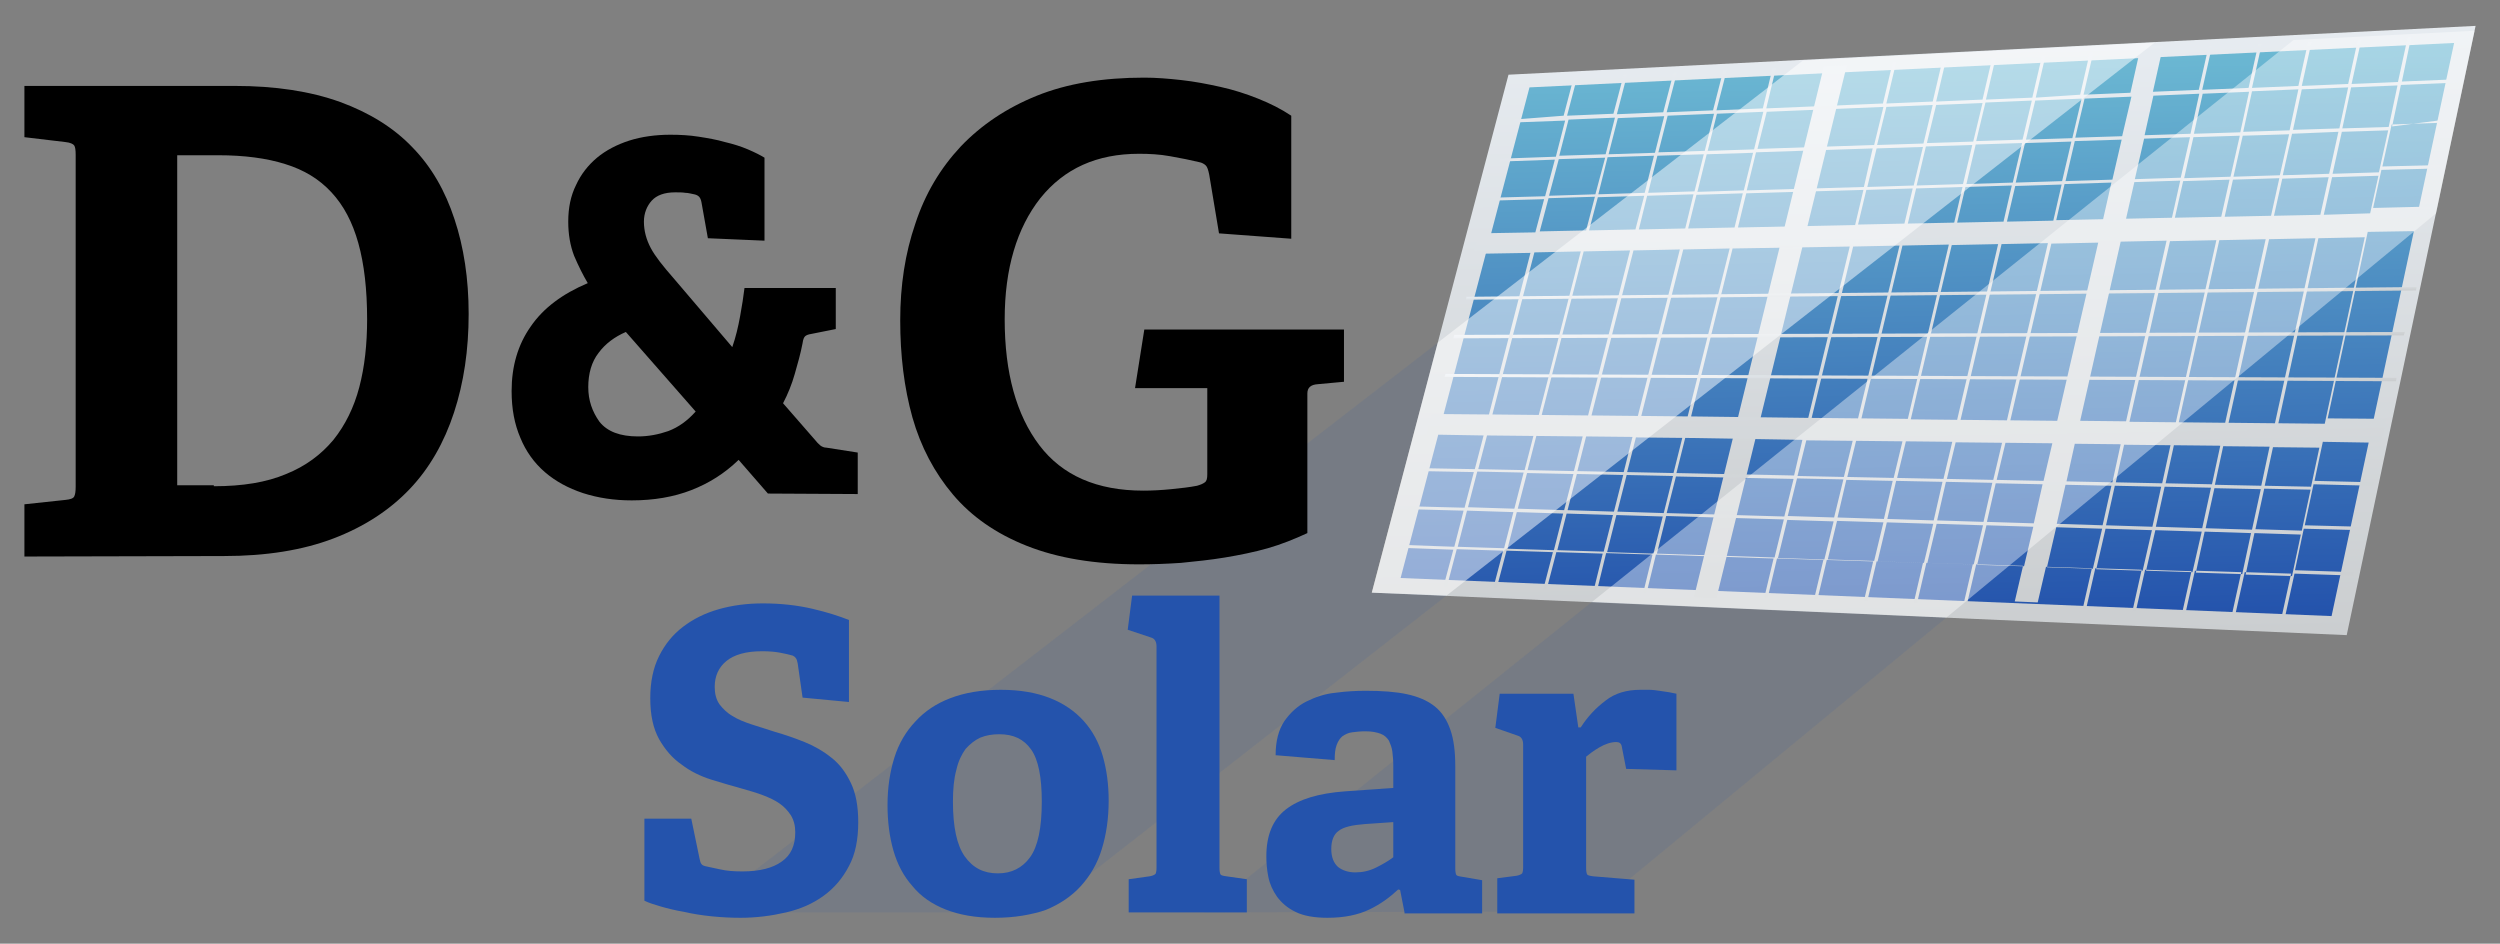
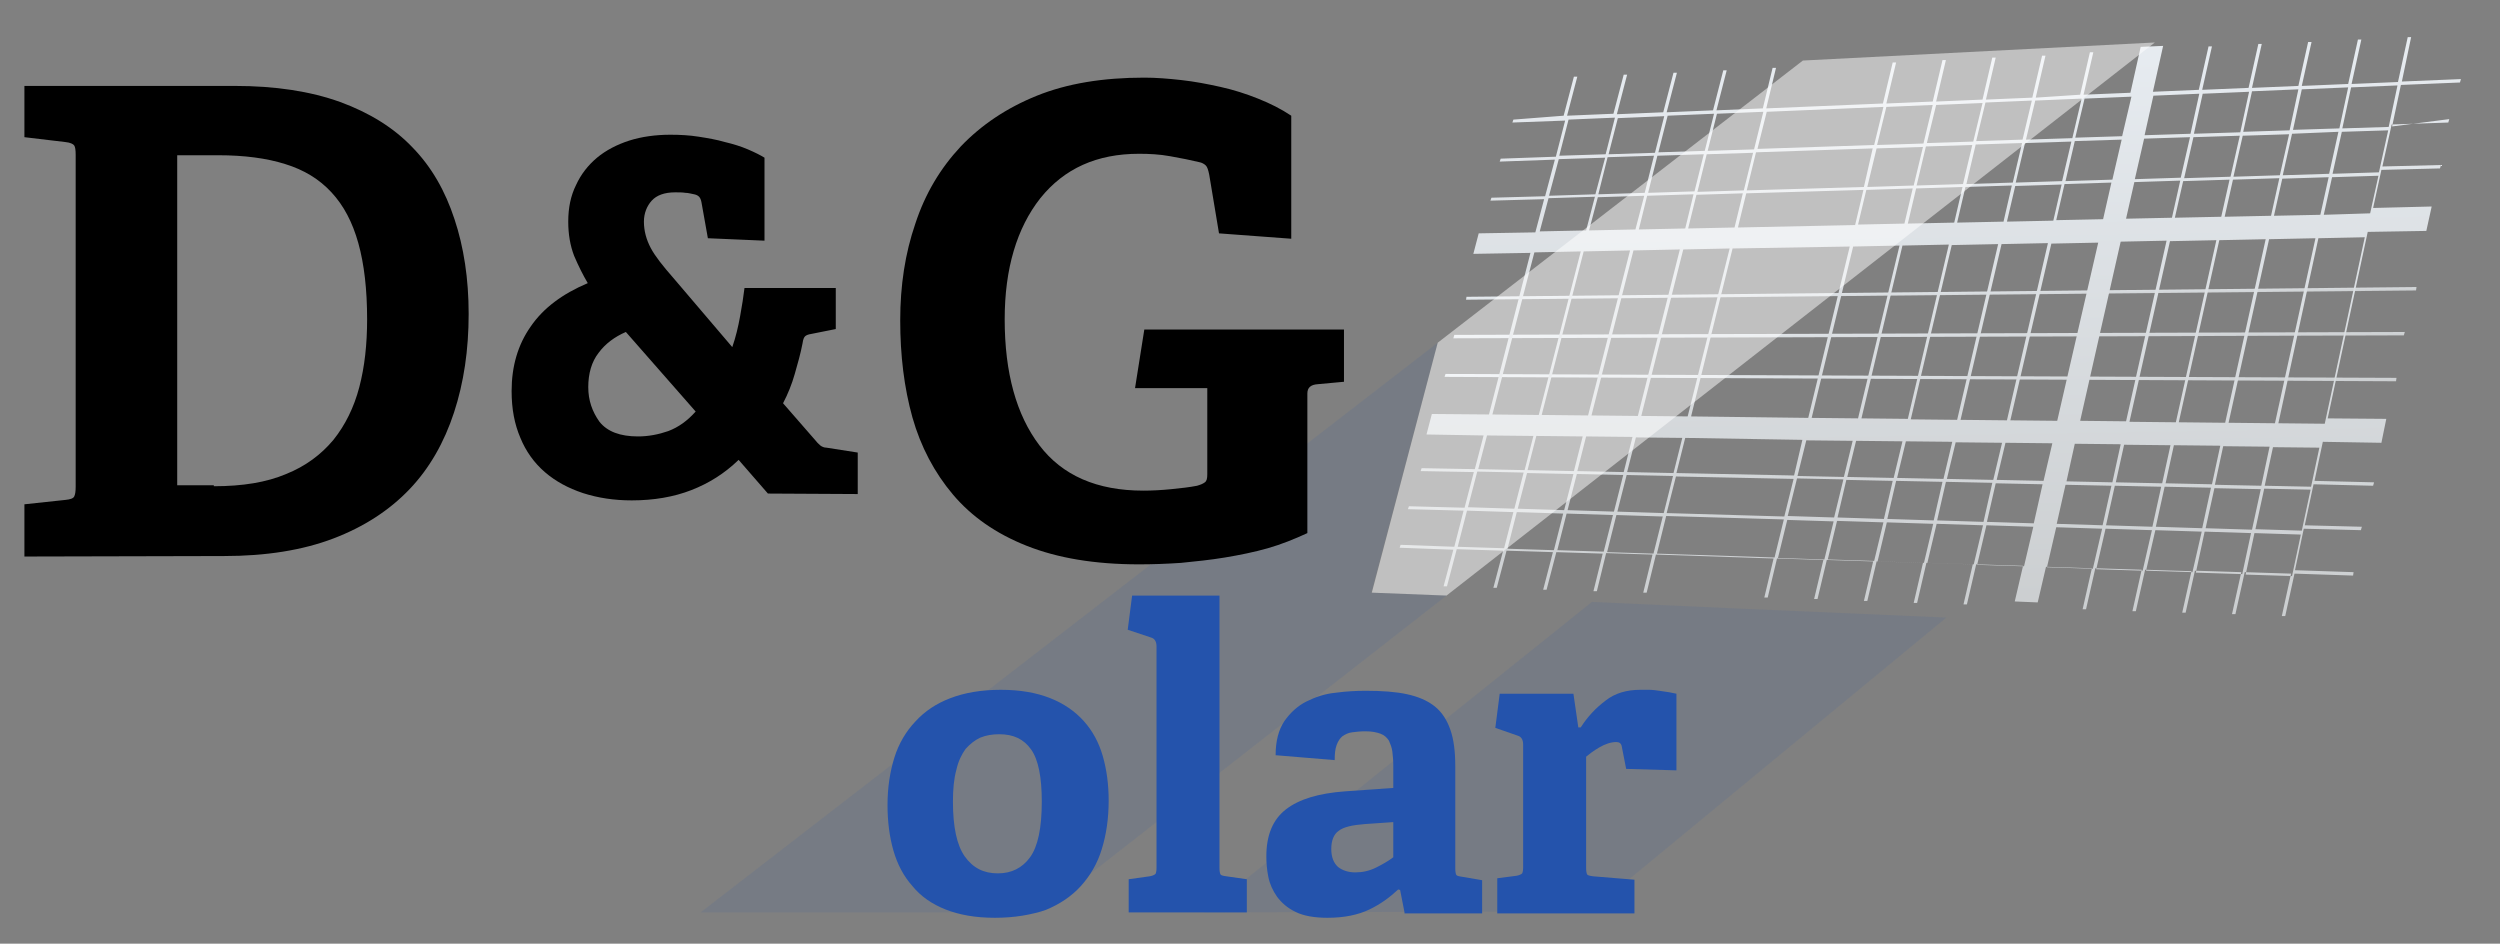
<svg xmlns="http://www.w3.org/2000/svg" id="Laag_1" x="0px" y="0px" viewBox="0 0 512.1 193.3" style="enable-background:new 0 0 512.1 193.3;" xml:space="preserve">
  <rect x="0" y="0" width="512.1" height="193.3" fill="#808080" stroke="none" />
  <style type="text/css">	.st0{fill:url(#SVGID_1_);}	.st1{fill:url(#SVGID_00000039821084231282443850000011054872933251852213_);}	.st2{fill:url(#SVGID_00000059282225741639904850000017979022981532286113_);}	.st3{fill:url(#SVGID_00000096753014157084876570000013170586087042269580_);}	.st4{fill:url(#SVGID_00000052088726122443102390000014833760413392775586_);}	.st5{fill:url(#SVGID_00000083059764369852536560000003509248731143331718_);}	.st6{fill:url(#SVGID_00000080894412154664862610000001918530641619420076_);}	.st7{opacity:0.5;fill:#FFFFFF;enable-background:new    ;}	.st8{opacity:0.4;fill:#FFFFFF;enable-background:new    ;}	.st9{fill:#2453AC;}	.st10{opacity:0.1;fill:#2453AC;enable-background:new    ;}	.st11{enable-background:new    ;}</style>
  <g>
    <g>
      <g>
        <g>
          <linearGradient id="SVGID_1_" gradientUnits="userSpaceOnUse" x1="395.375" y1="591.157" x2="395.375" y2="463.398" gradientTransform="matrix(1 -1.670000e-02 -1.670000e-02 -1 7.63 603.139)">
            <stop offset="0" style="stop-color:#E7ECF1" />
            <stop offset="0.984" style="stop-color:#CBCED0" />
          </linearGradient>
-           <polygon class="st0" points="507.1,5.3 480.7,130.1 281,121.4 309,15.3     " />
          <linearGradient id="SVGID_00000150806718073944697620000015448417228563231637_" gradientUnits="userSpaceOnUse" x1="396.083" y1="585.999" x2="396.083" y2="468.98" gradientTransform="matrix(1 -1.670000e-02 -1.670000e-02 -1 7.63 603.139)">
            <stop offset="0" style="stop-color:#6CB9D3" />
            <stop offset="0.995" style="stop-color:#2453AC" />
          </linearGradient>
-           <polygon style="fill:url(#SVGID_00000150806718073944697620000015448417228563231637_);" points="477.6,126.2 286.9,118.4      313.3,17.9 502.7,8.8     " />
          <linearGradient id="SVGID_00000142142685177662489520000017037649769612894377_" gradientUnits="userSpaceOnUse" x1="363.872" y1="583.47" x2="363.872" y2="474.775" gradientTransform="matrix(1 -1.670000e-02 -1.670000e-02 -1 7.63 603.139)">
            <stop offset="0" style="stop-color:#E7ECF1" />
            <stop offset="0.984" style="stop-color:#CBCED0" />
          </linearGradient>
-           <polygon style="fill:url(#SVGID_00000142142685177662489520000017037649769612894377_);" points="347,122.3 373.6,13.6      378.3,13.4 351.6,122.5     " />
          <g>
            <g>
              <linearGradient id="SVGID_00000132079905761156473890000011834116667954288543_" gradientUnits="userSpaceOnUse" x1="399.021" y1="537.35" x2="399.021" y2="535.355" gradientTransform="matrix(1 -1.670000e-02 -1.670000e-02 -1 7.63 603.139)">
                <stop offset="0" style="stop-color:#E7ECF1" />
                <stop offset="0.984" style="stop-color:#CBCED0" />
              </linearGradient>
              <polygon style="fill:url(#SVGID_00000132079905761156473890000011834116667954288543_);" points="494.9,59.5 300.3,61.4        300.4,60.8 495,58.8       " />
            </g>
            <g>
              <linearGradient id="SVGID_00000064339458146161893340000006769788097339320751_" gradientUnits="userSpaceOnUse" x1="394.51" y1="521.595" x2="394.51" y2="516.867" gradientTransform="matrix(1 -1.670000e-02 -1.670000e-02 -1 7.63 603.139)">
                <stop offset="0" style="stop-color:#E7ECF1" />
                <stop offset="0.984" style="stop-color:#CBCED0" />
              </linearGradient>
              <polygon style="fill:url(#SVGID_00000064339458146161893340000006769788097339320751_);" points="490.8,78.1 295.9,77.2        296.1,76.6 490.9,77.4       " />
            </g>
            <g>
              <linearGradient id="SVGID_00000096738075081916236260000016599583537825303225_" gradientUnits="userSpaceOnUse" x1="396.368" y1="529.548" x2="396.368" y2="526.199" gradientTransform="matrix(1 -1.670000e-02 -1.670000e-02 -1 7.63 603.139)">
                <stop offset="0" style="stop-color:#E7ECF1" />
                <stop offset="0.984" style="stop-color:#CBCED0" />
              </linearGradient>
              <polygon style="fill:url(#SVGID_00000096738075081916236260000016599583537825303225_);" points="492.4,68.7 297.7,69.3        297.9,68.6 492.6,68       " />
            </g>
          </g>
          <linearGradient id="SVGID_00000035516298160557604600000015218511775652090508_" gradientUnits="userSpaceOnUse" x1="396.701" y1="587.854" x2="396.701" y2="467.991" gradientTransform="matrix(1 -1.670000e-02 -1.670000e-02 -1 7.63 603.139)">
            <stop offset="0" style="stop-color:#E7ECF1" />
            <stop offset="0.984" style="stop-color:#CBCED0" />
          </linearGradient>
          <path style="fill:url(#SVGID_00000035516298160557604600000015218511775652090508_);" d="M493.9,7.6l-0.7,0l-2,9.2l-9.5,0.4     l2-9.1l-0.7,0l-2,9.1l-9.5,0.4l2-9l-0.7,0l-2,9l-9.5,0.4l2-9l-0.7,0l-2,9l-9.5,0.4l2-8.9l-0.7,0l-2,8.9l-9.4,0.4l2.1-9.4     l-4.6,0.2l-2.1,9.4l-9.6,0.4l2-8.7l-0.7,0l-2,8.7L417,20l2-8.6l-0.7,0l-2,8.6l-9.5,0.4l2-8.6l-0.7,0l-2,8.6l-9.5,0.4l2-8.5     l-0.7,0l-2,8.5l-9.5,0.4l2-8.4l-0.7,0l-2,8.4l-23.9,1l2-8.3l-0.7,0l-2,8.3l-9.5,0.4l2.1-8.2l-0.7,0l-2.1,8.2l-9.5,0.4l2.1-8.1     l-0.7,0l-2.1,8.1l-9.5,0.4l2.1-8.1l-0.7,0l-2.1,8l-9.5,0.4l2.1-8l-0.7,0l-2.1,8L310,24.5l-0.2,0.6l10.8-0.4l-1.9,7.4l-11.3,0.4     l-0.2,0.6l11.3-0.4l-2,7.5l-11,0.3l-0.2,0.6l11-0.3l-1.8,6.8l-11.6,0.2l-1.1,4.2l11.7-0.2L305,84.9l-11.7-0.1l-1.1,4.2l11.7,0.2     l-1.8,6.9l-10.9-0.2l-0.2,0.6l10.9,0.2L300,104l-11.4-0.3l-0.2,0.6l11.4,0.3l-1.9,7.4l-11-0.4l-0.2,0.6l11,0.4l-2,7.5l0.7,0     l2-7.6l9.5,0.3l-2,7.6l0.7,0l2-7.6l9.5,0.3l-2,7.7l0.7,0l2-7.7l9.5,0.3l-1.9,7.7l0.7,0l1.9-7.8l9.5,0.3l-1.9,7.8l0.7,0l1.9-7.8     l24.1,0.8l-1.9,8l0.7,0l1.9-8l9.5,0.3l-1.9,8l0.7,0l1.9-8l9.5,0.3l-1.9,8.1l0.7,0l1.9-8.1l9.5,0.3l-1.9,8.2l0.7,0l1.9-8.2     l9.5,0.3l-1.9,8.2l0.7,0l1.9-8.2l9.6,0.3l-1.7,7.3l4.7,0.2l1.7-7.3l9.4,0.3l-1.9,8.4l0.7,0l1.9-8.4l9.5,0.3l-1.9,8.5l0.7,0     l1.9-8.5l9.5,0.3l-1.9,8.5l0.7,0l1.9-8.6l9.5,0.3l-1.9,8.6l0.7,0l1.9-8.6l9.5,0.3l-1.9,8.7l0.7,0l1.9-8.7l12,0.4l0.1-0.7     l-12-0.4l1.8-8.5l11.7,0.3l0.2-0.7l-11.7-0.3l1.8-8.4l12.2,0.3l0.2-0.7l-12.2-0.3l1.7-8l12,0.2l1-4.9l-12-0.1l8.2-38.2l12-0.2     l1.1-5l-12,0.3l1.7-7.8l12-0.3l0.2-0.7l-12,0.3l1.9-8.6l11.6-0.4l0.2-0.7L490,25.9l1.8-8.5l12.1-0.5l0.2-0.7l-12.1,0.5     L493.9,7.6z M308.1,112.3l-9.5-0.3l1.9-7.4l9.5,0.3L308.1,112.3z M310.2,104.2l-9.5-0.3l1.9-7.3l9.5,0.2L310.2,104.2z      M312.3,96.3l-9.5-0.2l1.8-6.9l9.5,0.1L312.3,96.3z M315.2,85l-9.5-0.1l8.6-33.2l9.5-0.2L315.2,85z M324.9,47.2l-9.5,0.2     l1.8-6.8l9.5-0.3L324.9,47.2z M326.8,39.8l-9.5,0.3l2-7.5l9.5-0.3L326.8,39.8z M328.9,31.6l-9.5,0.3l1.9-7.4l9.5-0.4L328.9,31.6     z M318.3,112.7l-9.5-0.3l1.9-7.5l9.5,0.3L318.3,112.7z M320.4,104.5l-9.5-0.3l1.9-7.3l9.5,0.2L320.4,104.5z M322.4,96.5     l-9.5-0.2l1.8-7l9.5,0.1L322.4,96.5z M325.3,85.1l-9.5-0.1l8.6-33.5l9.5-0.2L325.3,85.1z M335,47l-9.5,0.2l1.8-6.8l9.5-0.3     L335,47z M336.9,39.5l-9.5,0.3l1.9-7.6l9.5-0.3L336.9,39.5z M339,31.3l-9.5,0.3l1.9-7.4l9.5-0.4L339,31.3z M328.5,113l-9.5-0.3     l1.9-7.5l9.5,0.3L328.5,113z M330.6,104.8l-9.5-0.3l1.9-7.4l9.5,0.2L330.6,104.8z M332.6,96.7l-9.5-0.2l1.8-7.1l9.5,0.1     L332.6,96.7z M335.5,85.2l-9.5-0.1l8.6-33.8l9.5-0.2L335.5,85.2z M345.2,46.8l-9.5,0.2l1.7-6.9l9.5-0.3L345.2,46.8z M347.1,39.2     l-9.5,0.3l1.9-7.6l9.5-0.3L347.1,39.2z M349.2,30.9l-9.5,0.3l1.9-7.5l9.5-0.4L349.2,30.9z M338.7,113.4l-9.5-0.3l1.9-7.6     l9.5,0.3L338.7,113.4z M340.8,105.1l-9.5-0.3l1.9-7.5l9.5,0.2L340.8,105.1z M342.8,96.9l-9.5-0.2l1.8-7.1l9.5,0.1L342.8,96.9z      M345.7,85.3l-9.5-0.1l8.6-34.1l9.5-0.2L345.7,85.3z M355.3,46.6l-9.5,0.2l1.7-6.9l9.5-0.3L355.3,46.6z M357.2,39l-9.5,0.3     l1.9-7.7l9.5-0.3L357.2,39z M359.3,30.6l-9.5,0.3l1.9-7.6l9.5-0.4L359.3,30.6z M363.5,114.2l-24.1-0.8l1.9-7.7l24.1,0.7     L363.5,114.2z M365.5,105.8l-24.1-0.7l1.9-7.5l24.1,0.5L365.5,105.8z M367.5,97.4l-24.1-0.5l1.8-7.2l24,0.4L367.5,97.4z      M370.4,85.6l-24-0.3l8.5-34.4l24-0.4L370.4,85.6z M380,46.1l-24,0.5l1.7-7l24-0.7L380,46.1z M381.8,38.3l-24,0.7l1.9-7.8     l23.9-0.8L381.8,38.3z M383.9,29.7L360,30.5l1.9-7.6l23.9-1L383.9,29.7z M373.7,114.6l-9.5-0.3l1.9-7.8l9.5,0.3L373.7,114.6z      M375.7,106l-9.5-0.3l1.9-7.7l9.5,0.2L375.7,106z M377.7,97.7l-9.5-0.2l1.8-7.3l9.5,0.1L377.7,97.7z M380.6,85.7l-9.5-0.1     l8.5-35.1l9.5-0.2L380.6,85.7z M390.1,45.8l-9.5,0.2l1.7-7.1l9.5-0.3L390.1,45.8z M392,38l-9.5,0.3l1.9-7.9l9.5-0.3L392,38z      M394,29.4l-9.5,0.3l1.9-7.8l9.5-0.4L394,29.4z M383.9,114.9l-9.5-0.3l1.9-7.9l9.5,0.3L383.9,114.9z M385.9,106.3l-9.5-0.3     l1.8-7.7l9.5,0.2L385.9,106.3z M387.9,97.9l-9.5-0.2l1.8-7.4l9.5,0.1L387.9,97.9z M390.8,85.8l-9.5-0.1l8.4-35.4l9.5-0.2     L390.8,85.8z M400.3,45.6l-9.5,0.2l1.7-7.2l9.5-0.3L400.3,45.6z M402.1,37.7l-9.5,0.3l1.9-8l9.5-0.3L402.1,37.7z M404.2,29     l-9.5,0.3l1.9-7.8l9.5-0.4L404.2,29z M394.1,115.3l-9.5-0.3l1.9-8l9.5,0.3L394.1,115.3z M396.1,106.6l-9.5-0.3l1.8-7.8l9.5,0.2     L396.1,106.6z M398.1,98.1l-9.5-0.2l1.8-7.5l9.5,0.1L398.1,98.1z M400.9,86l-9.5-0.1l8.4-35.7l9.5-0.2L400.9,86z M410.4,45.4     l-9.5,0.2l1.7-7.3l9.5-0.3L410.4,45.4z M412.3,37.4l-9.5,0.3l1.9-8.1l9.5-0.3L412.3,37.4z M414.3,28.6l-9.5,0.3l1.9-7.9l9.5-0.4     L414.3,28.6z M404.3,115.6l-9.5-0.3l1.9-8l9.5,0.3L404.3,115.6z M406.3,106.9l-9.5-0.3l1.8-7.9l9.5,0.2L406.3,106.9z      M408.3,98.3l-9.5-0.2l1.8-7.5l9.5,0.1L408.3,98.3z M411.1,86.1l-9.5-0.1l8.4-36l9.5-0.2L411.1,86.1z M420.6,45.2l-9.5,0.2     l1.7-7.3l9.5-0.3L420.6,45.2z M422.4,37.1l-9.5,0.3l1.9-8.1l9.5-0.3L422.4,37.1z M424.5,28.3l-9.5,0.3l1.9-8l9.5-0.4L424.5,28.3     z M414.6,116l-9.6-0.3l1.9-8.1l9.6,0.3L414.6,116z M416.6,107.2l-9.6-0.3l1.8-7.9l9.6,0.2L416.6,107.2z M418.6,98.5l-9.6-0.2     l1.8-7.6l9.6,0.1L418.6,98.5z M421.4,86.2l-9.6-0.1l8.4-36.2l9.6-0.2L421.4,86.2z M430.8,44.9l-9.6,0.2l1.7-7.4l9.6-0.3     L430.8,44.9z M432.7,36.8l-9.6,0.3l1.9-8.2l9.6-0.3L432.7,36.8z M434.7,27.9l-9.6,0.3l1.9-8l9.6-0.4L434.7,27.9z M428.7,116.5     l-9.4-0.3l1.9-8.2l9.4,0.3L428.7,116.5z M430.7,107.6l-9.4-0.3l1.8-8l9.4,0.2L430.7,107.6z M432.7,98.8l-9.4-0.2l1.7-7.7     l9.4,0.1L432.7,98.8z M435.5,86.3l-9.4-0.1l8.3-36.7l9.4-0.2L435.5,86.3z M444.9,44.6l-9.4,0.2l1.7-7.5l9.4-0.3L444.9,44.6z      M446.7,36.4l-9.4,0.3l1.9-8.3l9.4-0.3L446.7,36.4z M448.7,27.4l-9.4,0.3l1.8-8.1l9.4-0.4L448.7,27.4z M438.9,116.9l-9.5-0.3     l1.9-8.3l9.5,0.3L438.9,116.9z M440.9,107.9l-9.5-0.3l1.8-8.1l9.5,0.2L440.9,107.9z M442.9,99l-9.5-0.2l1.7-7.7l9.5,0.1     L442.9,99z M445.7,86.5l-9.5-0.1l8.3-37l9.5-0.2L445.7,86.5z M455,44.4l-9.5,0.2l1.7-7.5l9.5-0.3L455,44.4z M456.9,36.2     l-9.5,0.3l1.9-8.4l9.5-0.3L456.9,36.2z M458.9,27.1l-9.5,0.3l1.8-8.2l9.5-0.4L458.9,27.1z M449.1,117.2l-9.5-0.3l1.9-8.3     l9.5,0.3L449.1,117.2z M451.1,108.2l-9.5-0.3l1.8-8.2l9.5,0.2L451.1,108.2z M453.1,99.2l-9.5-0.2l1.7-7.8l9.5,0.1L453.1,99.2z      M455.8,86.6l-9.5-0.1l8.3-37.3l9.5-0.2L455.8,86.6z M465.2,44.2l-9.5,0.2l1.7-7.6l9.5-0.3L465.2,44.2z M467,35.9l-9.5,0.3     l1.9-8.4l9.5-0.3L467,35.9z M469,26.7l-9.5,0.3l1.8-8.3l9.5-0.4L469,26.7z M459.3,117.6l-9.5-0.3l1.8-8.4l9.5,0.3L459.3,117.6z      M461.3,108.5l-9.5-0.3l1.8-8.2l9.5,0.2L461.3,108.5z M463.2,99.5l-9.5-0.2l1.7-7.9l9.5,0.1L463.2,99.5z M466,86.7l-9.5-0.1     l8.3-37.6l9.5-0.2L466,86.7z M475.3,44l-9.5,0.2l1.7-7.6l9.5-0.3L475.3,44z M477.1,35.6l-9.5,0.3l1.9-8.5L479,27L477.1,35.6z      M479.2,26.3l-9.5,0.3l1.8-8.3l9.5-0.4L479.2,26.3z M469.5,118l-9.5-0.3l1.8-8.5l9.5,0.3L469.5,118z M471.5,108.7l-9.5-0.3     l1.8-8.3l9.5,0.2L471.5,108.7z M473.4,99.7l-9.5-0.2l1.7-7.9l9.5,0.1L473.4,99.7z M476.2,86.8l-9.5-0.1l8.2-37.9l9.5-0.2     L476.2,86.8z M485.5,43.7L476,44l1.7-7.7l9.5-0.3L485.5,43.7z M487.3,35.3l-9.5,0.3l1.9-8.6l9.5-0.3L487.3,35.3z M489.3,26     l-9.5,0.3l1.8-8.4l9.5-0.4L489.3,26z" />
        </g>
        <polygon class="st7" points="441.4,8.7 296.3,122 281,121.4 294.5,70.2 369.3,12.4    " />
-         <polygon class="st8" points="469.8,8.2 326.1,123.3 398.7,126.5 499,43.7 506.9,6.3    " />
      </g>
    </g>
  </g>
  <g>
    <g>
      <g>
        <g>
          <path class="st9" d="M483.4,135.2" />
        </g>
        <polygon class="st10" points="296.3,122 213.2,186.9 213.2,186.9 143.5,186.9 294.5,70.2 280.9,121.4    " />
        <polygon class="st10" points="326.1,123.3 246.7,186.9 325.7,186.7 398.7,126.5 357.1,124.7    " />
      </g>
    </g>
  </g>
  <g class="st11">
-     <path class="st9" d="M164.4,142.9l-1-7c-0.1-0.5-0.2-0.9-0.4-1.1c-0.1-0.2-0.4-0.4-0.6-0.5c-0.7-0.2-1.5-0.4-2.6-0.6  c-1-0.2-2.3-0.3-3.7-0.3c-3.3,0-5.7,0.7-7.3,2c-1.6,1.3-2.4,3.1-2.4,5.3c0,1.4,0.3,2.6,1,3.6c0.7,0.9,1.6,1.8,2.7,2.4  c1.1,0.7,2.4,1.2,3.9,1.7c1.5,0.5,3.1,1,4.7,1.5c2.1,0.6,4.1,1.3,6.1,2.1c2,0.8,3.9,1.9,5.5,3.2c1.7,1.3,3,3.1,4,5.2  c1,2.1,1.5,4.7,1.5,8c0,3.6-0.6,6.6-1.9,9c-1.3,2.5-3,4.5-5.2,6.1c-2.2,1.6-4.7,2.7-7.7,3.4c-3,0.7-6.1,1.1-9.3,1.1  c-2,0-3.9-0.1-5.9-0.3c-2-0.2-3.9-0.5-5.6-0.9c-1.8-0.3-3.4-0.7-4.8-1.1c-1.4-0.4-2.6-0.8-3.4-1.2v-16.8h9.6l1.7,8.2  c0.1,0.5,0.2,0.9,0.4,1.1c0.1,0.2,0.5,0.4,1.1,0.5c0.5,0.1,1.4,0.3,2.8,0.6c1.3,0.3,2.8,0.4,4.5,0.4c3.5,0,6.2-0.7,8-2  c1.9-1.3,2.8-3.3,2.8-6c0-1.4-0.3-2.5-0.9-3.5c-0.6-0.9-1.3-1.7-2.3-2.4c-1-0.7-2.1-1.2-3.4-1.7s-2.7-0.9-4.1-1.3  c-2.1-0.6-4.3-1.2-6.5-1.9c-2.2-0.7-4.3-1.7-6.1-3.1c-1.9-1.3-3.4-3.1-4.6-5.2c-1.2-2.2-1.8-4.9-1.8-8.4c0-3.3,0.6-6.2,1.8-8.6  c1.2-2.4,2.8-4.4,4.9-6c2.1-1.6,4.5-2.8,7.3-3.6c2.8-0.8,5.8-1.2,9.1-1.2c3.7,0,7.1,0.4,10.1,1.1c3,0.7,5.5,1.5,7.5,2.3v16.8  L164.4,142.9z" />
    <path class="st9" d="M203.8,188c-4,0-7.3-0.6-10.1-1.7c-2.8-1.1-5.1-2.7-6.8-4.8c-1.8-2-3.1-4.5-3.9-7.3c-0.8-2.8-1.2-5.9-1.2-9.3  c0-3.6,0.5-6.8,1.4-9.7c0.9-2.9,2.4-5.4,4.3-7.4c1.9-2.1,4.3-3.7,7.2-4.8c2.9-1.1,6.3-1.7,10.3-1.7c4,0,7.3,0.6,10.1,1.7  c2.8,1.1,5.1,2.7,6.9,4.7c1.8,2,3.1,4.4,3.9,7.2c0.8,2.8,1.2,5.8,1.2,9.1c0,3.7-0.5,7-1.4,9.9c-0.9,3-2.4,5.5-4.3,7.6  c-1.9,2.1-4.3,3.7-7.2,4.9C211.2,187.4,207.8,188,203.8,188z M204.4,178.9c2.8,0,5-1.1,6.6-3.3c1.6-2.2,2.4-6,2.4-11.4  c0-5-0.7-8.6-2.2-10.7c-1.5-2.1-3.6-3.1-6.5-3.1c-1.4,0-2.7,0.2-3.9,0.7c-1.1,0.5-2.1,1.3-3,2.3c-0.8,1.1-1.5,2.5-1.9,4.3  c-0.5,1.8-0.7,4-0.7,6.5c0,5.2,0.8,8.9,2.4,11.2C199.3,177.8,201.5,178.9,204.4,178.9z" />
    <path class="st9" d="M231.2,186.9v-6.8l4.3-0.6c0.6-0.1,1-0.3,1.2-0.5c0.1-0.2,0.2-0.6,0.2-1.2v-45.4c0-1-0.4-1.6-1.1-1.8L231,129  l0.9-7h17.9v55.8c0,0.7,0.1,1.1,0.2,1.3c0.1,0.2,0.5,0.3,1.2,0.4l4.2,0.6v6.8H231.2z" />
    <path class="st9" d="M287.7,186.9l-0.9-4.6l-0.4-0.1c-1.7,1.6-3.6,3-5.9,4.1c-2.3,1.1-5.1,1.7-8.6,1.7c-2.7,0-4.9-0.4-6.5-1.2  c-1.7-0.8-2.9-1.9-3.8-3.1c-0.9-1.3-1.5-2.6-1.8-4.1c-0.3-1.5-0.4-2.9-0.4-4.2c0-4.3,1.3-7.5,4-9.6c2.7-2.1,6.7-3.3,12.1-3.7  l9.9-0.7v-4.7c0-1-0.1-2-0.2-2.8c-0.1-0.8-0.4-1.5-0.7-2.2c-0.4-0.6-0.9-1.1-1.7-1.4c-0.8-0.3-1.8-0.5-3.1-0.5  c-1,0-1.9,0.1-2.7,0.2c-0.8,0.1-1.4,0.4-2,0.8c-0.5,0.4-0.9,1-1.2,1.8c-0.3,0.8-0.4,1.8-0.4,3.1l-12.1-1c0-2.9,0.6-5.2,1.8-7  c1.2-1.7,2.7-3.1,4.5-4c1.8-0.9,3.8-1.6,6-1.8c2.2-0.3,4.2-0.4,6.2-0.4c3.3,0,6.1,0.2,8.4,0.7c2.3,0.5,4.2,1.3,5.7,2.5  c1.5,1.2,2.5,2.8,3.2,4.8c0.7,2,1,4.5,1,7.5v20.9c0,0.7,0.1,1.1,0.2,1.3c0.1,0.2,0.5,0.3,1.2,0.4l4.1,0.7v6.8H287.7z M285.4,168.4  l-5.8,0.4c-2.6,0.2-4.4,0.6-5.4,1.4c-1,0.7-1.5,2-1.5,3.7s0.5,2.9,1.4,3.7c0.9,0.7,2.1,1.1,3.5,1.1c1.5,0,2.9-0.3,4.3-1  c1.4-0.7,2.6-1.4,3.5-2.1V168.4z" />
    <path class="st9" d="M306.7,186.9v-7l3.9-0.5c0.6-0.1,1-0.3,1.2-0.5c0.1-0.2,0.2-0.6,0.2-1.2v-25.2c0-1-0.4-1.6-1.1-1.8l-4.6-1.6  l0.9-7h15.1l1,6.9h0.5c1.4-2.2,3.1-4,5.1-5.5c1.9-1.5,4.3-2.2,7.1-2.2c0.5,0,1.1,0,1.8,0c0.7,0,1.4,0.1,2.1,0.2  c0.7,0.1,1.4,0.2,2,0.3s1.1,0.2,1.5,0.3v15.7l-10.3-0.3l-0.9-4.6c-0.1-0.6-0.5-0.9-1.1-0.9c-1.1,0-2.3,0.4-3.5,1.1  c-1.2,0.7-2.1,1.4-2.7,1.9v22.8c0,0.7,0.1,1.1,0.2,1.3c0.1,0.2,0.5,0.3,1.2,0.4l8.5,0.7v6.9H306.7z" />
  </g>
  <g>
    <path d="M5,114v-10.7l8.4-0.9c1-0.1,1.6-0.3,1.8-0.7c0.2-0.4,0.3-1,0.3-2v-68c0-1-0.1-1.6-0.3-1.9c-0.2-0.3-0.8-0.6-1.8-0.7L5,28.1  V17.6h43.1c8.3,0,15.5,1.1,21.6,3.3c6,2.2,11,5.3,14.8,9.3c3.9,4,6.7,8.9,8.6,14.7C95,50.6,96,57.1,96,64.3c0,7.4-1,14.1-3,20.2  c-2,6.1-5,11.4-9.1,15.7c-4.1,4.3-9.3,7.7-15.6,10.1c-6.3,2.4-13.8,3.6-22.4,3.6L5,114L5,114z M43.8,99.6c5.9,0,10.8-0.8,14.8-2.5  c4-1.6,7.2-4,9.7-7c2.4-3,4.2-6.6,5.3-10.8c1.1-4.2,1.6-8.8,1.6-13.9c0-6.1-0.6-11.3-1.8-15.6c-1.2-4.3-3-7.7-5.5-10.4  c-2.5-2.7-5.6-4.6-9.5-5.8c-3.8-1.2-8.4-1.8-13.7-1.8h-8.4v67.6H43.8z" />
    <path d="M157.3,101.1l-6-6.9c-2.9,2.8-6.1,4.8-9.7,6.2c-3.6,1.4-7.7,2.1-12.2,2.1c-3.6,0-6.9-0.5-10-1.5c-3-1-5.6-2.4-7.8-4.3  c-2.2-1.9-3.9-4.3-5-7c-1.2-2.8-1.8-5.9-1.8-9.6c0-5.1,1.3-9.5,3.9-13.2c2.6-3.8,6.5-6.7,11.7-8.9c-1-1.7-1.9-3.5-2.8-5.6  c-0.8-2.1-1.2-4.4-1.2-7c0-2.8,0.5-5.3,1.6-7.5c1-2.2,2.5-4.1,4.3-5.6c1.8-1.5,4.1-2.7,6.6-3.5s5.4-1.2,8.4-1.2  c2,0,3.9,0.1,5.8,0.4c1.9,0.3,3.7,0.6,5.4,1.1c1.7,0.4,3.3,0.9,4.7,1.5c1.4,0.6,2.6,1.2,3.4,1.7v17L145,48.8l-1.3-7.3  c-0.1-0.6-0.3-1-0.5-1.2c-0.2-0.2-0.5-0.4-1-0.5c-0.6-0.1-1.2-0.3-1.8-0.3c-0.6-0.1-1.3-0.1-2.1-0.1c-2.2,0-3.8,0.6-4.8,1.7  c-1,1.1-1.6,2.6-1.6,4.3c0,1.9,0.5,3.7,1.4,5.4s2.5,3.7,4.6,6.1L150,71.1c0.7-2,1.2-4.1,1.6-6.3c0.4-2.2,0.7-4.1,0.9-5.8h18.7v8.4  l-5,1c-0.7,0.1-1.1,0.3-1.3,0.5c-0.2,0.2-0.4,0.6-0.5,1.4c-0.4,2.1-1,4.2-1.6,6.3c-0.6,2.1-1.4,4.1-2.4,6l6.8,7.8  c0.3,0.4,0.6,0.6,0.9,0.9c0.3,0.2,0.7,0.4,1.2,0.4l6.4,1v8.5L157.3,101.1L157.3,101.1z M128.2,68c-2.3,1-4.2,2.4-5.6,4.3  c-1.4,1.8-2.1,4.2-2.1,7c0,2.7,0.8,5,2.3,7.1c1.6,2,4.2,3,7.9,3c2.1,0,4.2-0.4,6.2-1.1c2.1-0.8,3.9-2.1,5.6-4L128.2,68z" />
    <path d="M269.9,78.7c-1.4,0.1-2.1,0.7-2.1,1.9v28.6c-2.6,1.2-5.3,2.3-8.1,3.1c-2.8,0.8-5.8,1.4-8.8,1.9c-3,0.5-6,0.8-9,1.1  c-3,0.2-5.8,0.3-8.6,0.3c-9.1,0-16.7-1.3-23-3.8c-6.3-2.5-11.3-6-15.1-10.5c-3.8-4.5-6.6-9.8-8.3-15.8c-1.7-6.1-2.5-12.7-2.5-19.9  c0-7.1,1-13.7,3.1-19.8c2-6.1,5.1-11.3,9.3-15.8c4.2-4.4,9.4-7.9,15.6-10.4c6.2-2.5,13.5-3.7,22-3.7c2.4,0,4.9,0.2,7.6,0.5  c2.7,0.3,5.3,0.8,8,1.4c2.7,0.6,5.2,1.4,7.7,2.4c2.5,1,4.7,2.1,6.8,3.5v25.2l-14.8-1.1l-2-12c-0.2-1-0.4-1.6-0.7-1.9  c-0.3-0.3-0.8-0.6-1.4-0.7c-1.7-0.4-3.6-0.8-5.9-1.2c-2.2-0.4-4.3-0.5-6.4-0.5c-8.6,0-15.3,3-20.2,9.1c-4.8,6.1-7.3,14.4-7.3,24.8  c0,11,2.4,19.6,7.1,25.8c4.7,6.2,11.8,9.3,21.3,9.3c1.8,0,3.7-0.1,5.7-0.3c2-0.2,3.8-0.4,5.3-0.7c0.7-0.2,1.2-0.4,1.6-0.7  c0.4-0.3,0.5-0.8,0.5-1.7V79.5h-14.8l1.9-12h40.9v10.7L269.9,78.7z" />
  </g>
</svg>